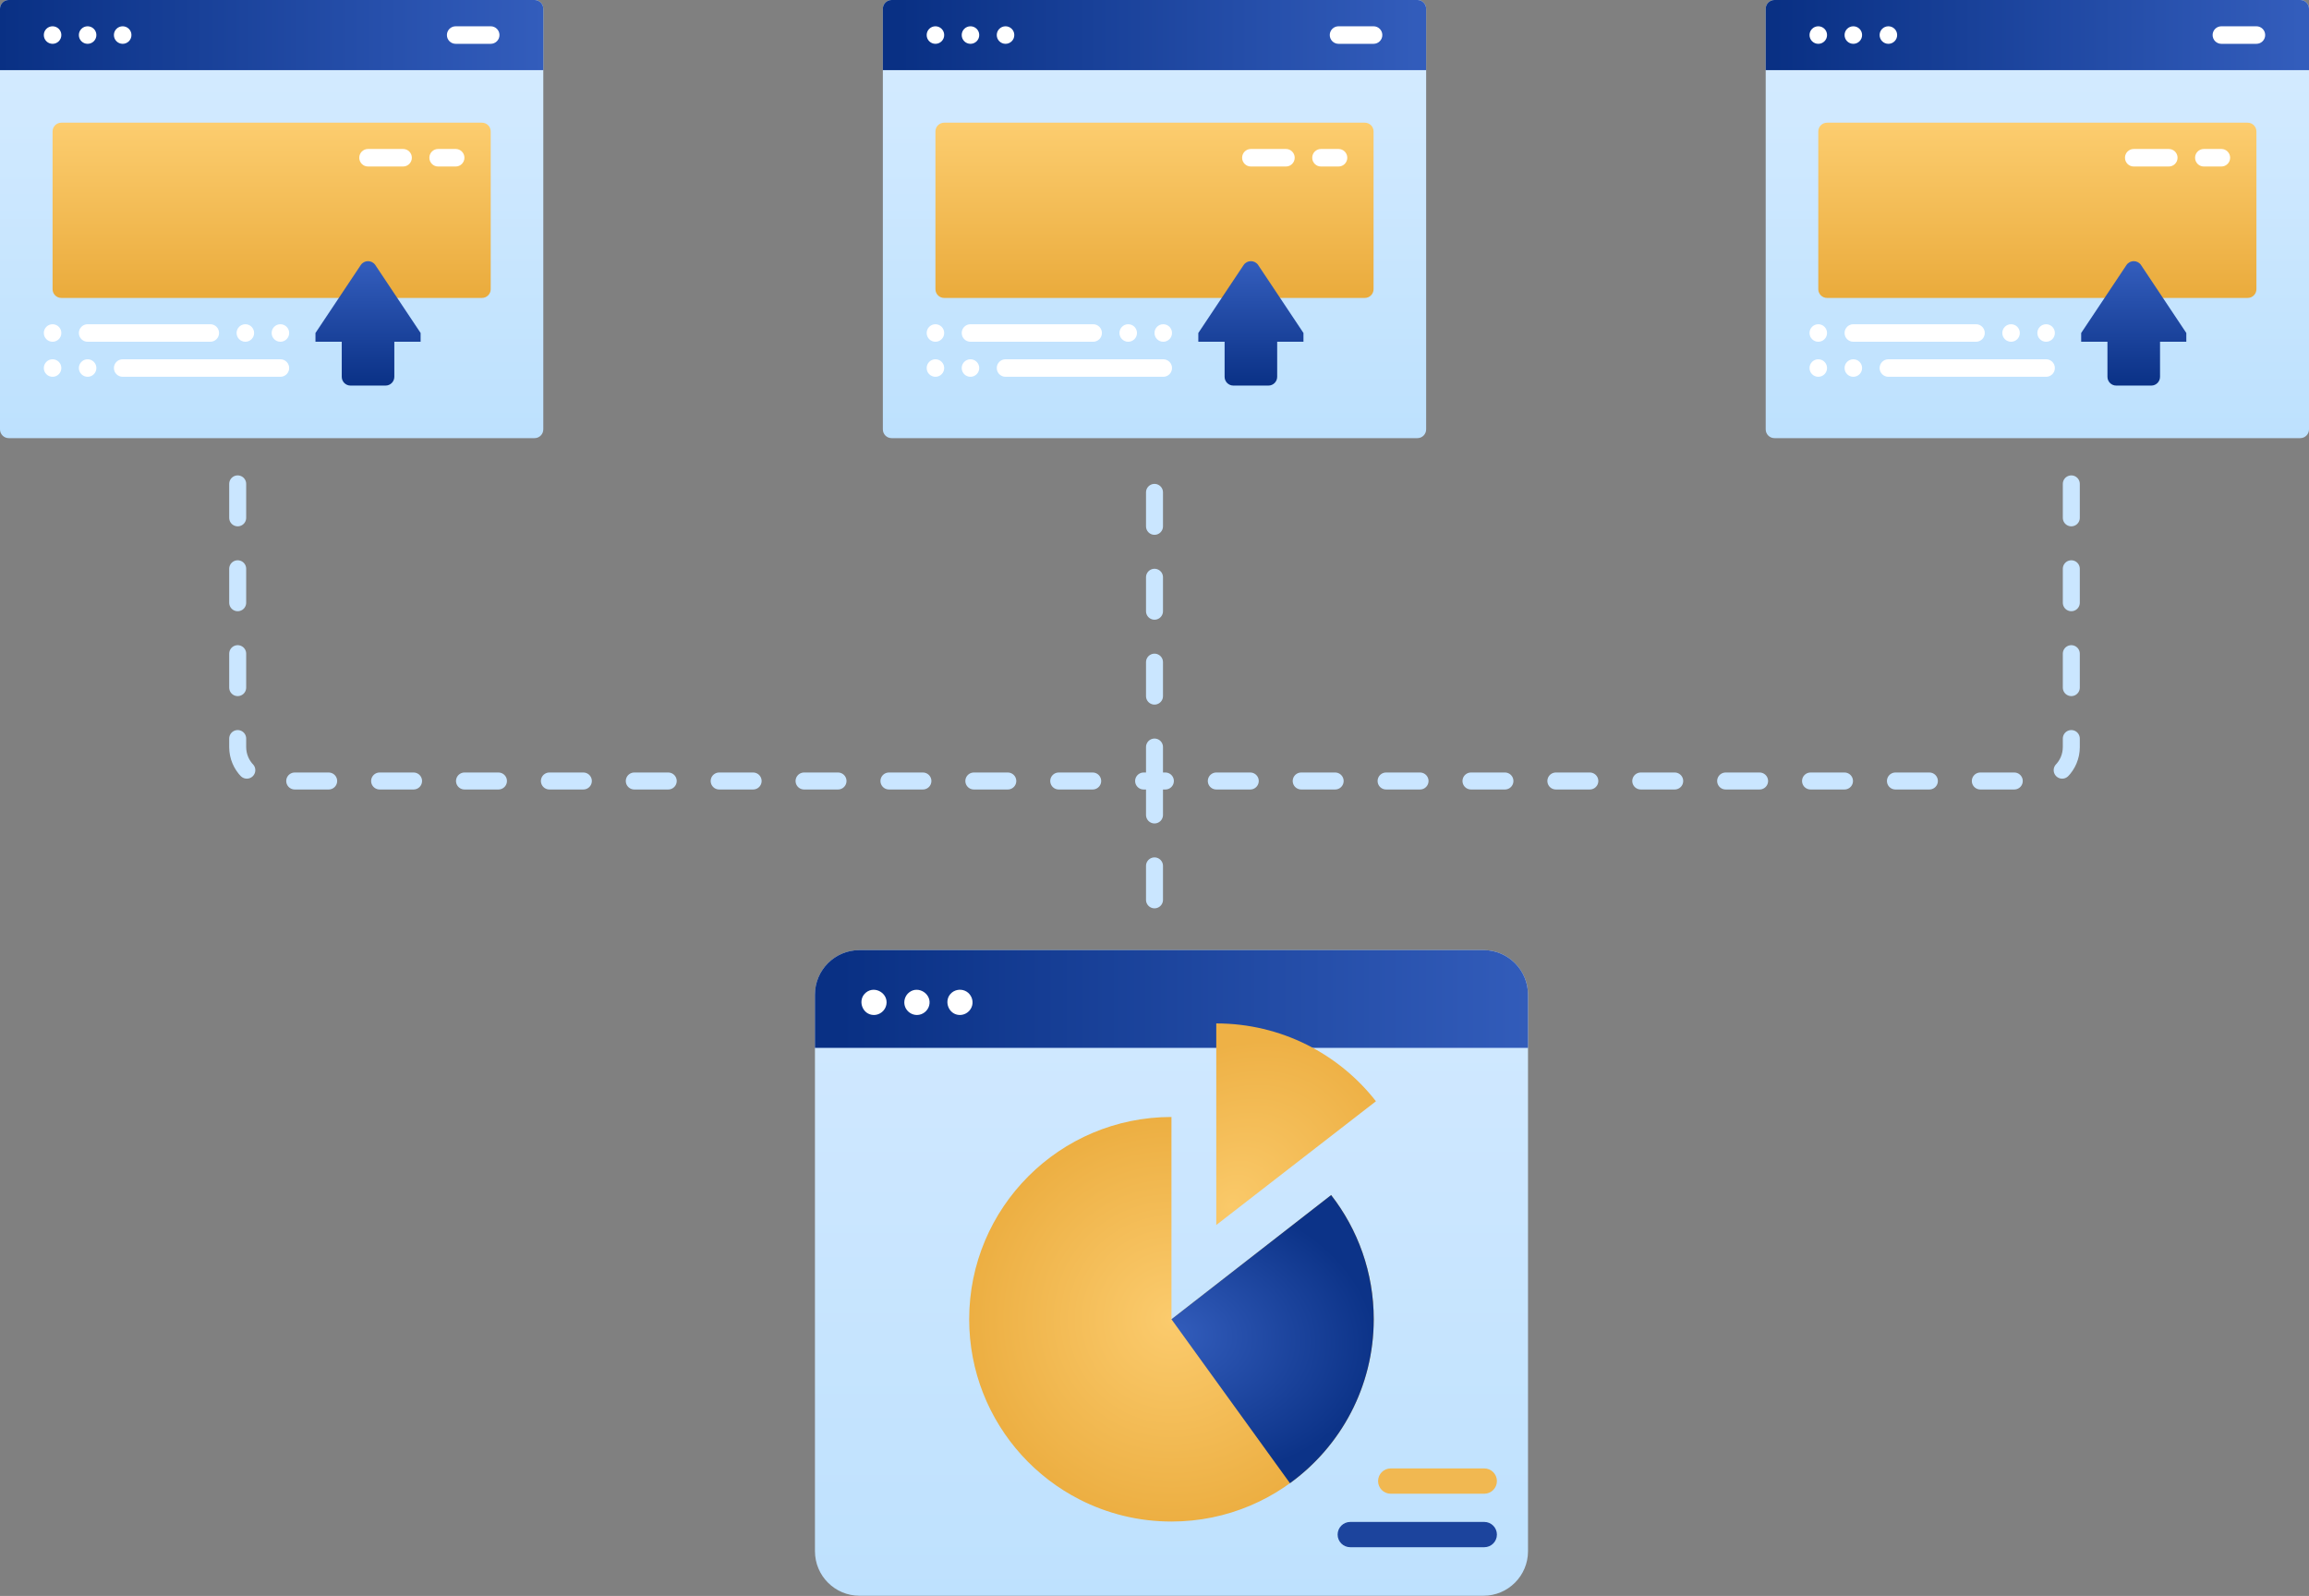
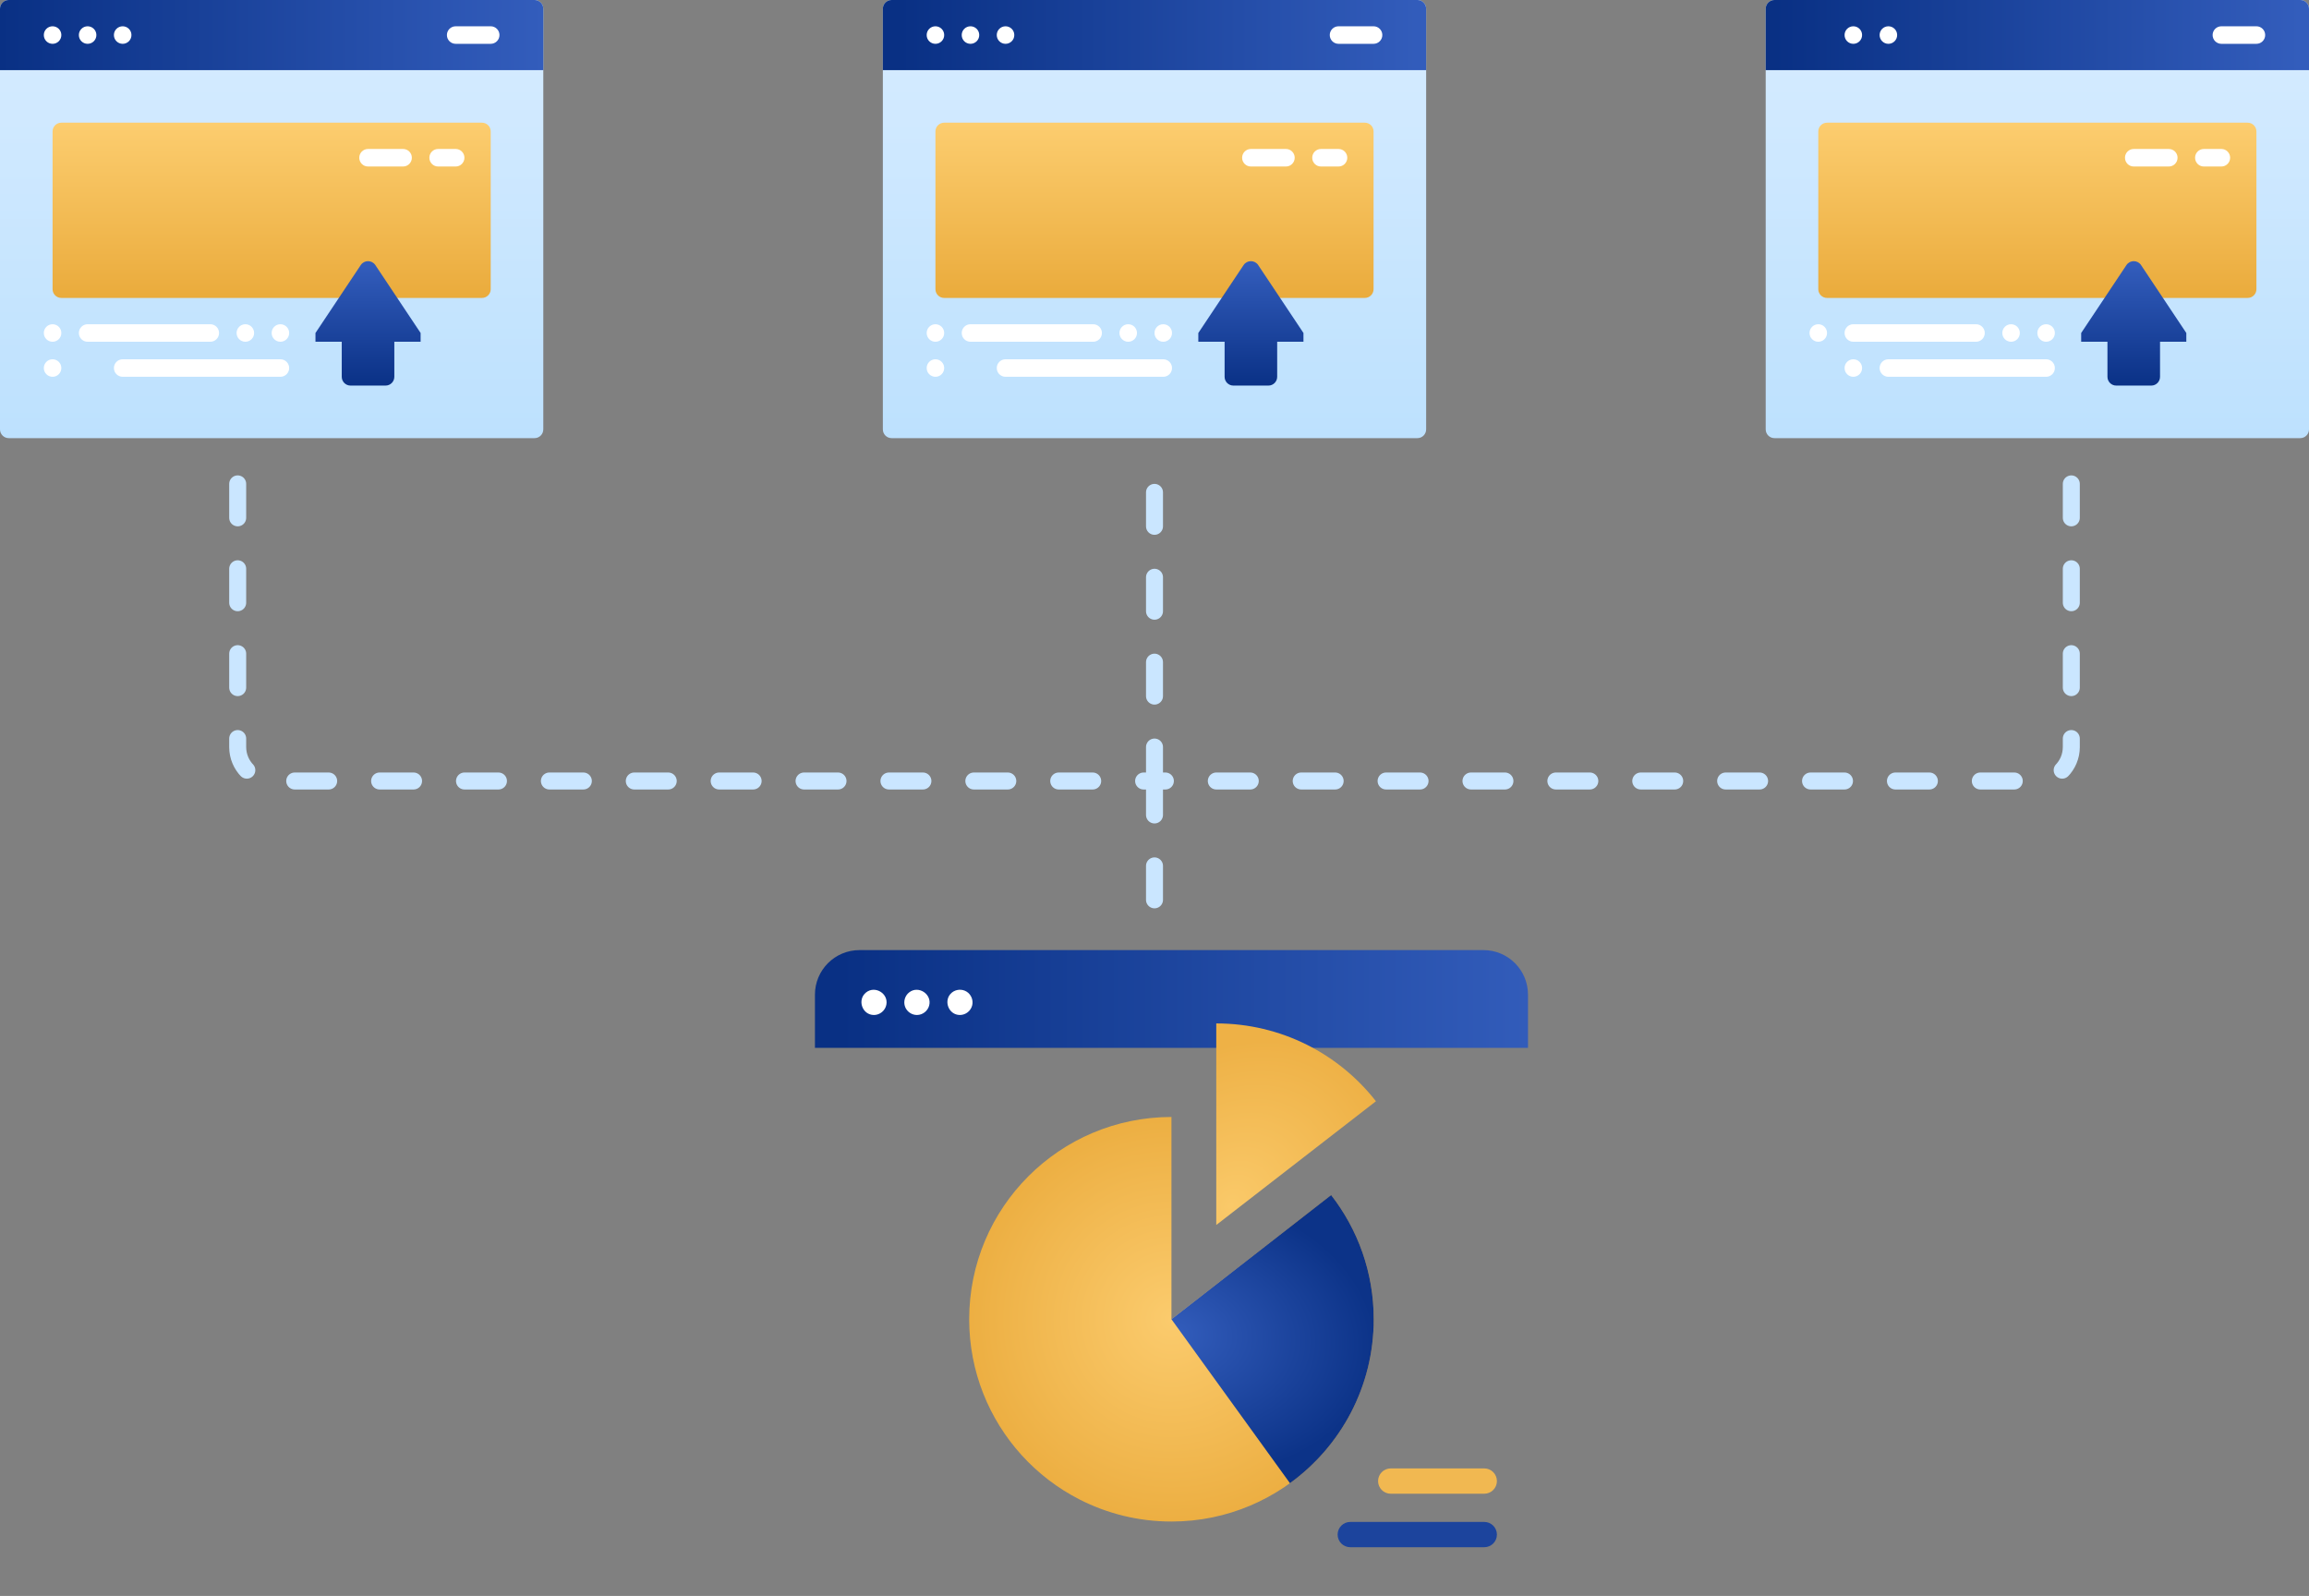
<svg xmlns="http://www.w3.org/2000/svg" width="136" height="94" viewBox="0 0 136 94" fill="none">
  <rect x="0" y="0" width="136" height="94" fill="#808080" stroke="none" />
  <path d="M31.484 25.806H0.516C0.231 25.806 0 25.575 0 25.29V0.516C0 0.231 0.231 0 0.516 0H31.484C31.769 0 32 0.231 32 0.516V25.29C32 25.575 31.769 25.806 31.484 25.806Z" fill="url(#paint0_linear)" />
  <path d="M32 4.129H0V0.516C0 0.231 0.231 0 0.516 0H31.484C31.769 0 32 0.231 32 0.516V4.129Z" fill="url(#paint1_linear)" />
  <path d="M2.581 2.064C2.581 2.35 2.812 2.581 3.097 2.581C3.382 2.581 3.613 2.35 3.613 2.064C3.613 1.779 3.382 1.548 3.097 1.548C2.812 1.548 2.581 1.779 2.581 2.064Z" fill="white" />
  <path d="M4.645 2.064C4.645 2.35 4.876 2.581 5.161 2.581C5.446 2.581 5.677 2.35 5.677 2.064C5.677 1.779 5.446 1.548 5.161 1.548C4.876 1.548 4.645 1.779 4.645 2.064Z" fill="white" />
  <path d="M6.709 2.064C6.709 2.35 6.941 2.581 7.226 2.581C7.511 2.581 7.742 2.35 7.742 2.064C7.742 1.779 7.511 1.548 7.226 1.548C6.941 1.548 6.709 1.779 6.709 2.064Z" fill="white" />
  <path d="M28.903 1.548H26.839C26.554 1.548 26.323 1.779 26.323 2.064C26.323 2.35 26.554 2.581 26.839 2.581H28.903C29.188 2.581 29.419 2.35 29.419 2.064C29.419 1.779 29.188 1.548 28.903 1.548Z" fill="white" />
  <path d="M3.613 17.548C3.328 17.548 3.097 17.317 3.097 17.032V7.742C3.097 7.457 3.328 7.226 3.613 7.226H28.387C28.672 7.226 28.903 7.457 28.903 7.742V17.032C28.903 17.317 28.672 17.548 28.387 17.548H3.613Z" fill="url(#paint2_linear)" />
  <path d="M2.581 19.613C2.581 19.898 2.812 20.129 3.097 20.129C3.382 20.129 3.613 19.898 3.613 19.613C3.613 19.328 3.382 19.097 3.097 19.097C2.812 19.097 2.581 19.328 2.581 19.613Z" fill="white" />
  <path d="M2.581 21.677C2.581 21.962 2.812 22.193 3.097 22.193C3.382 22.193 3.613 21.962 3.613 21.677C3.613 21.392 3.382 21.161 3.097 21.161C2.812 21.161 2.581 21.392 2.581 21.677Z" fill="white" />
  <path d="M12.387 19.097H5.161C4.876 19.097 4.645 19.328 4.645 19.613C4.645 19.898 4.876 20.129 5.161 20.129H12.387C12.672 20.129 12.903 19.898 12.903 19.613C12.903 19.328 12.672 19.097 12.387 19.097Z" fill="white" />
-   <path d="M4.645 21.677C4.645 21.962 4.876 22.193 5.161 22.193C5.446 22.193 5.677 21.962 5.677 21.677C5.677 21.392 5.446 21.161 5.161 21.161C4.876 21.161 4.645 21.392 4.645 21.677Z" fill="white" />
  <path d="M16.516 21.161H7.226C6.941 21.161 6.709 21.392 6.709 21.677C6.709 21.962 6.941 22.193 7.226 22.193H16.516C16.801 22.193 17.032 21.962 17.032 21.677C17.032 21.392 16.801 21.161 16.516 21.161Z" fill="white" />
  <path d="M13.935 19.613C13.935 19.898 14.167 20.129 14.452 20.129C14.737 20.129 14.968 19.898 14.968 19.613C14.968 19.328 14.737 19.097 14.452 19.097C14.167 19.097 13.935 19.328 13.935 19.613Z" fill="white" />
  <path d="M16 19.613C16 19.898 16.231 20.129 16.516 20.129C16.801 20.129 17.032 19.898 17.032 19.613C17.032 19.328 16.801 19.097 16.516 19.097C16.231 19.097 16 19.328 16 19.613Z" fill="white" />
  <path d="M23.742 8.774H21.677C21.392 8.774 21.161 9.005 21.161 9.291C21.161 9.576 21.392 9.807 21.677 9.807H23.742C24.027 9.807 24.258 9.576 24.258 9.291C24.258 9.005 24.027 8.774 23.742 8.774Z" fill="white" />
  <path d="M26.839 8.774H25.806C25.521 8.774 25.29 9.005 25.29 9.291C25.29 9.576 25.521 9.807 25.806 9.807H26.839C27.124 9.807 27.355 9.576 27.355 9.291C27.355 9.005 27.124 8.774 26.839 8.774Z" fill="white" />
  <path d="M22.107 15.612C21.902 15.305 21.452 15.305 21.248 15.612L18.581 19.613V20.129H20.129V22.194C20.129 22.479 20.36 22.71 20.645 22.71H22.71C22.994 22.71 23.226 22.479 23.226 22.194V20.129H24.774V19.613L22.107 15.612Z" fill="url(#paint3_linear)" />
  <path d="M83.484 25.806H52.516C52.231 25.806 52 25.575 52 25.29V0.516C52 0.231 52.231 0 52.516 0H83.484C83.769 0 84 0.231 84 0.516V25.29C84 25.575 83.769 25.806 83.484 25.806Z" fill="url(#paint4_linear)" />
  <path d="M84 4.129H52V0.516C52 0.231 52.231 0 52.516 0H83.484C83.769 0 84 0.231 84 0.516V4.129Z" fill="url(#paint5_linear)" />
  <path d="M54.581 2.064C54.581 2.35 54.812 2.581 55.097 2.581C55.382 2.581 55.613 2.35 55.613 2.064C55.613 1.779 55.382 1.548 55.097 1.548C54.812 1.548 54.581 1.779 54.581 2.064Z" fill="white" />
  <path d="M56.645 2.064C56.645 2.35 56.876 2.581 57.161 2.581C57.446 2.581 57.677 2.35 57.677 2.064C57.677 1.779 57.446 1.548 57.161 1.548C56.876 1.548 56.645 1.779 56.645 2.064Z" fill="white" />
  <path d="M58.709 2.064C58.709 2.35 58.941 2.581 59.226 2.581C59.511 2.581 59.742 2.35 59.742 2.064C59.742 1.779 59.511 1.548 59.226 1.548C58.941 1.548 58.709 1.779 58.709 2.064Z" fill="white" />
  <path d="M80.903 1.548H78.839C78.554 1.548 78.323 1.779 78.323 2.064C78.323 2.35 78.554 2.581 78.839 2.581H80.903C81.188 2.581 81.419 2.35 81.419 2.064C81.419 1.779 81.188 1.548 80.903 1.548Z" fill="white" />
  <path d="M55.613 17.548C55.328 17.548 55.097 17.317 55.097 17.032V7.742C55.097 7.457 55.328 7.226 55.613 7.226H80.387C80.672 7.226 80.903 7.457 80.903 7.742V17.032C80.903 17.317 80.672 17.548 80.387 17.548H55.613Z" fill="url(#paint6_linear)" />
  <path d="M54.581 19.613C54.581 19.898 54.812 20.129 55.097 20.129C55.382 20.129 55.613 19.898 55.613 19.613C55.613 19.328 55.382 19.097 55.097 19.097C54.812 19.097 54.581 19.328 54.581 19.613Z" fill="white" />
  <path d="M54.581 21.677C54.581 21.962 54.812 22.193 55.097 22.193C55.382 22.193 55.613 21.962 55.613 21.677C55.613 21.392 55.382 21.161 55.097 21.161C54.812 21.161 54.581 21.392 54.581 21.677Z" fill="white" />
  <path d="M64.387 19.097H57.161C56.876 19.097 56.645 19.328 56.645 19.613C56.645 19.898 56.876 20.129 57.161 20.129H64.387C64.672 20.129 64.903 19.898 64.903 19.613C64.903 19.328 64.672 19.097 64.387 19.097Z" fill="white" />
-   <path d="M56.645 21.677C56.645 21.962 56.876 22.193 57.161 22.193C57.446 22.193 57.677 21.962 57.677 21.677C57.677 21.392 57.446 21.161 57.161 21.161C56.876 21.161 56.645 21.392 56.645 21.677Z" fill="white" />
  <path d="M68.516 21.161H59.226C58.941 21.161 58.709 21.392 58.709 21.677C58.709 21.962 58.941 22.193 59.226 22.193H68.516C68.801 22.193 69.032 21.962 69.032 21.677C69.032 21.392 68.801 21.161 68.516 21.161Z" fill="white" />
  <path d="M65.936 19.613C65.936 19.898 66.167 20.129 66.452 20.129C66.737 20.129 66.968 19.898 66.968 19.613C66.968 19.328 66.737 19.097 66.452 19.097C66.167 19.097 65.936 19.328 65.936 19.613Z" fill="white" />
  <path d="M68 19.613C68 19.898 68.231 20.129 68.516 20.129C68.801 20.129 69.032 19.898 69.032 19.613C69.032 19.328 68.801 19.097 68.516 19.097C68.231 19.097 68 19.328 68 19.613Z" fill="white" />
  <path d="M75.742 8.774H73.677C73.392 8.774 73.161 9.005 73.161 9.291C73.161 9.576 73.392 9.807 73.677 9.807H75.742C76.027 9.807 76.258 9.576 76.258 9.291C76.258 9.005 76.027 8.774 75.742 8.774Z" fill="white" />
  <path d="M78.839 8.774H77.806C77.521 8.774 77.29 9.005 77.29 9.291C77.29 9.576 77.521 9.807 77.806 9.807H78.839C79.124 9.807 79.355 9.576 79.355 9.291C79.355 9.005 79.124 8.774 78.839 8.774Z" fill="white" />
  <path d="M74.107 15.612C73.902 15.305 73.452 15.305 73.248 15.612L70.581 19.613V20.129H72.129V22.194C72.129 22.479 72.36 22.71 72.645 22.71H74.71C74.995 22.71 75.226 22.479 75.226 22.194V20.129H76.774V19.613L74.107 15.612Z" fill="url(#paint7_linear)" />
  <path d="M135.484 25.806H104.516C104.231 25.806 104 25.575 104 25.29V0.516C104 0.231 104.231 0 104.516 0H135.484C135.769 0 136 0.231 136 0.516V25.29C136 25.575 135.769 25.806 135.484 25.806Z" fill="url(#paint8_linear)" />
  <path d="M136 4.129H104V0.516C104 0.231 104.231 0 104.516 0H135.484C135.769 0 136 0.231 136 0.516V4.129Z" fill="url(#paint9_linear)" />
-   <path d="M106.581 2.064C106.581 2.35 106.812 2.581 107.097 2.581C107.382 2.581 107.613 2.35 107.613 2.064C107.613 1.779 107.382 1.548 107.097 1.548C106.812 1.548 106.581 1.779 106.581 2.064Z" fill="white" />
  <path d="M108.645 2.064C108.645 2.35 108.876 2.581 109.161 2.581C109.446 2.581 109.677 2.35 109.677 2.064C109.677 1.779 109.446 1.548 109.161 1.548C108.876 1.548 108.645 1.779 108.645 2.064Z" fill="white" />
  <path d="M110.709 2.064C110.709 2.35 110.941 2.581 111.226 2.581C111.511 2.581 111.742 2.35 111.742 2.064C111.742 1.779 111.511 1.548 111.226 1.548C110.941 1.548 110.709 1.779 110.709 2.064Z" fill="white" />
  <path d="M132.903 1.548H130.839C130.554 1.548 130.323 1.779 130.323 2.064C130.323 2.35 130.554 2.581 130.839 2.581H132.903C133.188 2.581 133.419 2.35 133.419 2.064C133.419 1.779 133.188 1.548 132.903 1.548Z" fill="white" />
  <path d="M107.613 17.548C107.328 17.548 107.097 17.317 107.097 17.032V7.742C107.097 7.457 107.328 7.226 107.613 7.226H132.387C132.672 7.226 132.903 7.457 132.903 7.742V17.032C132.903 17.317 132.672 17.548 132.387 17.548H107.613Z" fill="url(#paint10_linear)" />
  <path d="M106.581 19.613C106.581 19.898 106.812 20.129 107.097 20.129C107.382 20.129 107.613 19.898 107.613 19.613C107.613 19.328 107.382 19.097 107.097 19.097C106.812 19.097 106.581 19.328 106.581 19.613Z" fill="white" />
-   <path d="M106.581 21.677C106.581 21.962 106.812 22.193 107.097 22.193C107.382 22.193 107.613 21.962 107.613 21.677C107.613 21.392 107.382 21.161 107.097 21.161C106.812 21.161 106.581 21.392 106.581 21.677Z" fill="white" />
  <path d="M116.387 19.097H109.161C108.876 19.097 108.645 19.328 108.645 19.613C108.645 19.898 108.876 20.129 109.161 20.129H116.387C116.672 20.129 116.903 19.898 116.903 19.613C116.903 19.328 116.672 19.097 116.387 19.097Z" fill="white" />
  <path d="M108.645 21.677C108.645 21.962 108.876 22.193 109.161 22.193C109.446 22.193 109.677 21.962 109.677 21.677C109.677 21.392 109.446 21.161 109.161 21.161C108.876 21.161 108.645 21.392 108.645 21.677Z" fill="white" />
  <path d="M120.516 21.161H111.226C110.941 21.161 110.709 21.392 110.709 21.677C110.709 21.962 110.941 22.193 111.226 22.193H120.516C120.801 22.193 121.032 21.962 121.032 21.677C121.032 21.392 120.801 21.161 120.516 21.161Z" fill="white" />
  <path d="M117.936 19.613C117.936 19.898 118.167 20.129 118.452 20.129C118.737 20.129 118.968 19.898 118.968 19.613C118.968 19.328 118.737 19.097 118.452 19.097C118.167 19.097 117.936 19.328 117.936 19.613Z" fill="white" />
  <path d="M120 19.613C120 19.898 120.231 20.129 120.516 20.129C120.801 20.129 121.032 19.898 121.032 19.613C121.032 19.328 120.801 19.097 120.516 19.097C120.231 19.097 120 19.328 120 19.613Z" fill="white" />
  <path d="M127.742 8.774H125.678C125.392 8.774 125.161 9.005 125.161 9.291C125.161 9.576 125.392 9.807 125.678 9.807H127.742C128.027 9.807 128.258 9.576 128.258 9.291C128.258 9.005 128.027 8.774 127.742 8.774Z" fill="white" />
  <path d="M130.839 8.774H129.806C129.521 8.774 129.29 9.005 129.29 9.291C129.29 9.576 129.521 9.807 129.806 9.807H130.839C131.124 9.807 131.355 9.576 131.355 9.291C131.355 9.005 131.124 8.774 130.839 8.774Z" fill="white" />
  <path d="M126.107 15.612C125.902 15.305 125.452 15.305 125.248 15.612L122.581 19.613V20.129H124.129V22.194C124.129 22.479 124.36 22.71 124.645 22.71H126.71C126.995 22.71 127.226 22.479 127.226 22.194V20.129H128.774V19.613L126.107 15.612Z" fill="url(#paint11_linear)" />
-   <path d="M90 58.584V91.364C90 92.813 88.825 93.988 87.376 93.988H50.625C49.175 93.988 48.001 92.813 48.001 91.364V58.584C48.001 57.134 49.175 55.96 50.625 55.96H87.376C88.825 55.96 90 57.134 90 58.584Z" fill="url(#paint12_linear)" />
  <path d="M89.999 58.584V61.718H48V58.584C48 57.134 49.174 55.96 50.624 55.96H87.375C88.825 55.96 89.999 57.134 89.999 58.584Z" fill="url(#paint13_linear)" />
  <path d="M51.474 59.782C50.783 59.782 50.472 58.883 51.014 58.453C51.545 58.032 52.34 58.521 52.205 59.183C52.135 59.527 51.826 59.782 51.474 59.782Z" fill="white" />
  <path d="M56.538 59.782C55.855 59.782 55.538 58.897 56.066 58.462C56.308 58.264 56.661 58.239 56.928 58.403C57.197 58.568 57.336 58.898 57.264 59.206C57.186 59.539 56.882 59.782 56.538 59.782Z" fill="white" />
  <path d="M54.007 59.782C53.703 59.782 53.423 59.591 53.313 59.308C53.193 59.002 53.295 58.643 53.558 58.444C54.103 58.03 54.9 58.553 54.729 59.221C54.645 59.546 54.344 59.782 54.007 59.782Z" fill="white" />
  <path d="M80.914 77.703C80.914 84.283 75.58 89.617 68.999 89.617C67.053 89.617 65.217 89.15 63.595 88.323C62.295 87.661 61.132 86.766 60.162 85.694C58.25 83.58 57.085 80.778 57.085 77.703C57.085 71.123 62.419 65.789 68.999 65.789V77.703L78.405 70.39C79.978 72.409 80.914 74.947 80.914 77.703Z" fill="url(#paint14_radial)" />
  <path d="M80.913 77.703C80.913 81.675 78.968 85.194 75.978 87.359L68.999 77.703L78.404 70.389C79.977 72.409 80.913 74.947 80.913 77.703Z" fill="url(#paint15_radial)" />
  <path d="M81.043 64.863L71.638 72.151V60.279C75.46 60.279 78.864 62.074 81.043 64.863Z" fill="url(#paint16_radial)" />
  <path d="M87.424 91.13H79.531C79.119 91.13 78.786 90.797 78.786 90.386C78.786 89.975 79.119 89.641 79.531 89.641H87.424C87.835 89.641 88.168 89.975 88.168 90.386C88.168 90.797 87.835 91.13 87.424 91.13Z" fill="#1C449D" />
  <path d="M87.424 87.979H81.913C81.502 87.979 81.169 87.646 81.169 87.234C81.169 86.823 81.502 86.489 81.913 86.489H87.424C87.835 86.489 88.168 86.823 88.168 87.234C88.168 87.646 87.835 87.979 87.424 87.979Z" fill="#F1B851" />
  <path d="M14 28.5V44C14 45.105 14.895 46 16 46H68M122 28.5V44C122 45.105 121.105 46 120 46H68M68 46V53.5M68 46V28.5" stroke="#CAE6FF" stroke-linecap="round" stroke-dasharray="2 3" />
  <defs>
    <linearGradient id="paint0_linear" x1="16" y1="0" x2="16" y2="25.806" gradientUnits="userSpaceOnUse">
      <stop stop-color="#D7ECFF" />
      <stop offset="1" stop-color="#BDE1FE" />
    </linearGradient>
    <linearGradient id="paint1_linear" x1="-1.44944e-07" y1="3" x2="32" y2="3" gradientUnits="userSpaceOnUse">
      <stop stop-color="#093084" />
      <stop offset="1" stop-color="#335DBC" />
    </linearGradient>
    <linearGradient id="paint2_linear" x1="16" y1="7.226" x2="16" y2="17.548" gradientUnits="userSpaceOnUse">
      <stop stop-color="#FCCD6F" />
      <stop offset="1" stop-color="#EAAB3C" />
    </linearGradient>
    <linearGradient id="paint3_linear" x1="21.677" y1="15.382" x2="21.677" y2="22.71" gradientUnits="userSpaceOnUse">
      <stop stop-color="#345EBD" />
      <stop offset="1" stop-color="#0A3186" />
    </linearGradient>
    <linearGradient id="paint4_linear" x1="68" y1="0" x2="68" y2="25.806" gradientUnits="userSpaceOnUse">
      <stop stop-color="#D7ECFF" />
      <stop offset="1" stop-color="#BDE1FE" />
    </linearGradient>
    <linearGradient id="paint5_linear" x1="53" y1="3" x2="84" y2="3" gradientUnits="userSpaceOnUse">
      <stop stop-color="#093084" />
      <stop offset="1" stop-color="#335DBC" />
    </linearGradient>
    <linearGradient id="paint6_linear" x1="68" y1="7.226" x2="68" y2="17.548" gradientUnits="userSpaceOnUse">
      <stop stop-color="#FCCD6F" />
      <stop offset="1" stop-color="#EAAB3C" />
    </linearGradient>
    <linearGradient id="paint7_linear" x1="73.677" y1="15.382" x2="73.677" y2="22.71" gradientUnits="userSpaceOnUse">
      <stop stop-color="#345EBD" />
      <stop offset="1" stop-color="#0A3186" />
    </linearGradient>
    <linearGradient id="paint8_linear" x1="120" y1="0" x2="120" y2="25.806" gradientUnits="userSpaceOnUse">
      <stop stop-color="#D7ECFF" />
      <stop offset="1" stop-color="#BDE1FE" />
    </linearGradient>
    <linearGradient id="paint9_linear" x1="104.5" y1="2.5" x2="135.5" y2="2.5" gradientUnits="userSpaceOnUse">
      <stop stop-color="#093084" />
      <stop offset="1" stop-color="#335DBC" />
    </linearGradient>
    <linearGradient id="paint10_linear" x1="120" y1="7.226" x2="120" y2="17.548" gradientUnits="userSpaceOnUse">
      <stop stop-color="#FCCD6F" />
      <stop offset="1" stop-color="#EAAB3C" />
    </linearGradient>
    <linearGradient id="paint11_linear" x1="125.677" y1="15.382" x2="125.677" y2="22.71" gradientUnits="userSpaceOnUse">
      <stop stop-color="#345EBD" />
      <stop offset="1" stop-color="#0A3186" />
    </linearGradient>
    <linearGradient id="paint12_linear" x1="69" y1="55.96" x2="69" y2="93.988" gradientUnits="userSpaceOnUse">
      <stop stop-color="#D2E9FF" />
      <stop offset="1" stop-color="#BEE1FE" />
      <stop offset="1" stop-color="#D2E9FF" stop-opacity="0" />
    </linearGradient>
    <linearGradient id="paint13_linear" x1="49.5" y1="59" x2="90" y2="59" gradientUnits="userSpaceOnUse">
      <stop stop-color="#093084" />
      <stop offset="1" stop-color="#325CBA" />
    </linearGradient>
    <radialGradient id="paint14_radial" cx="0" cy="0" r="1" gradientUnits="userSpaceOnUse" gradientTransform="translate(69 77.703) rotate(149.049) scale(12.243 12.243)">
      <stop stop-color="#FBCB6D" />
      <stop offset="1" stop-color="#ECAE41" />
    </radialGradient>
    <radialGradient id="paint15_radial" cx="0" cy="0" r="1" gradientUnits="userSpaceOnUse" gradientTransform="translate(69 78.5) rotate(7.125) scale(12.093 8.49)">
      <stop stop-color="#335DBC" />
      <stop offset="1" stop-color="#0C3388" />
    </radialGradient>
    <radialGradient id="paint16_radial" cx="0" cy="0" r="1" gradientUnits="userSpaceOnUse" gradientTransform="translate(72.5 71) rotate(-48.814) scale(10.63 8.421)">
      <stop stop-color="#FAC969" />
      <stop offset="1" stop-color="#EEB146" />
    </radialGradient>
  </defs>
</svg>